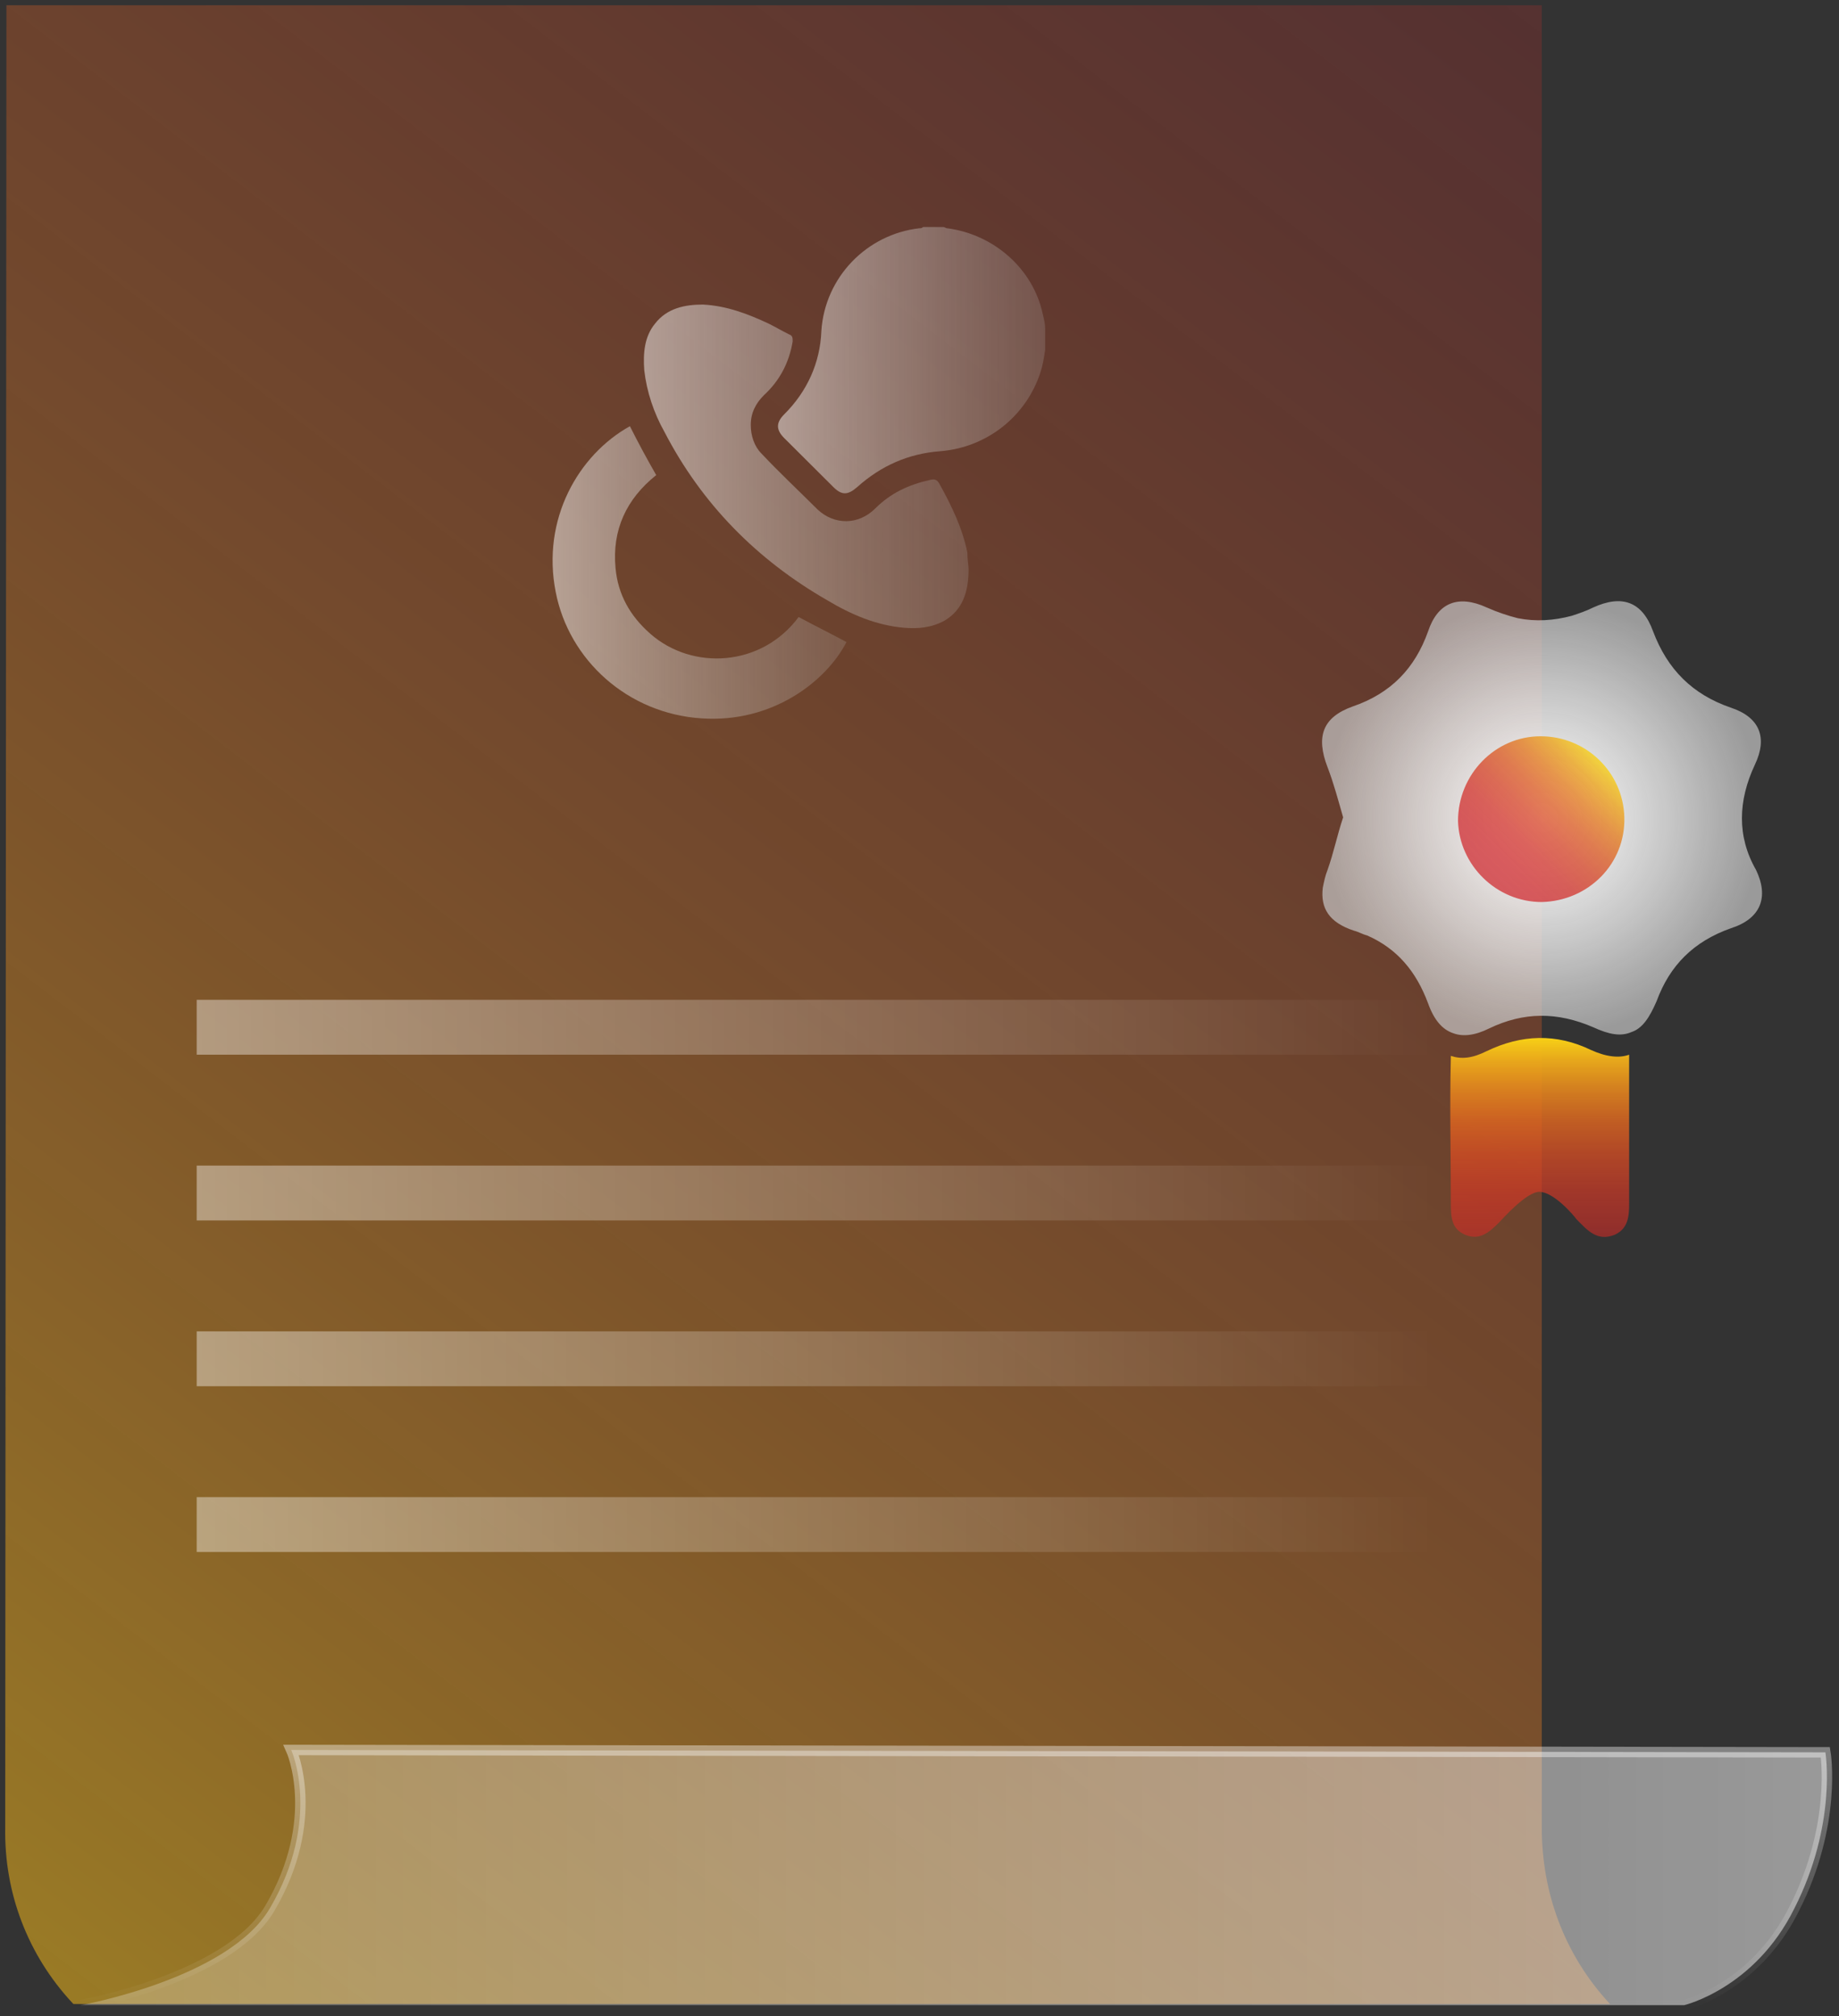
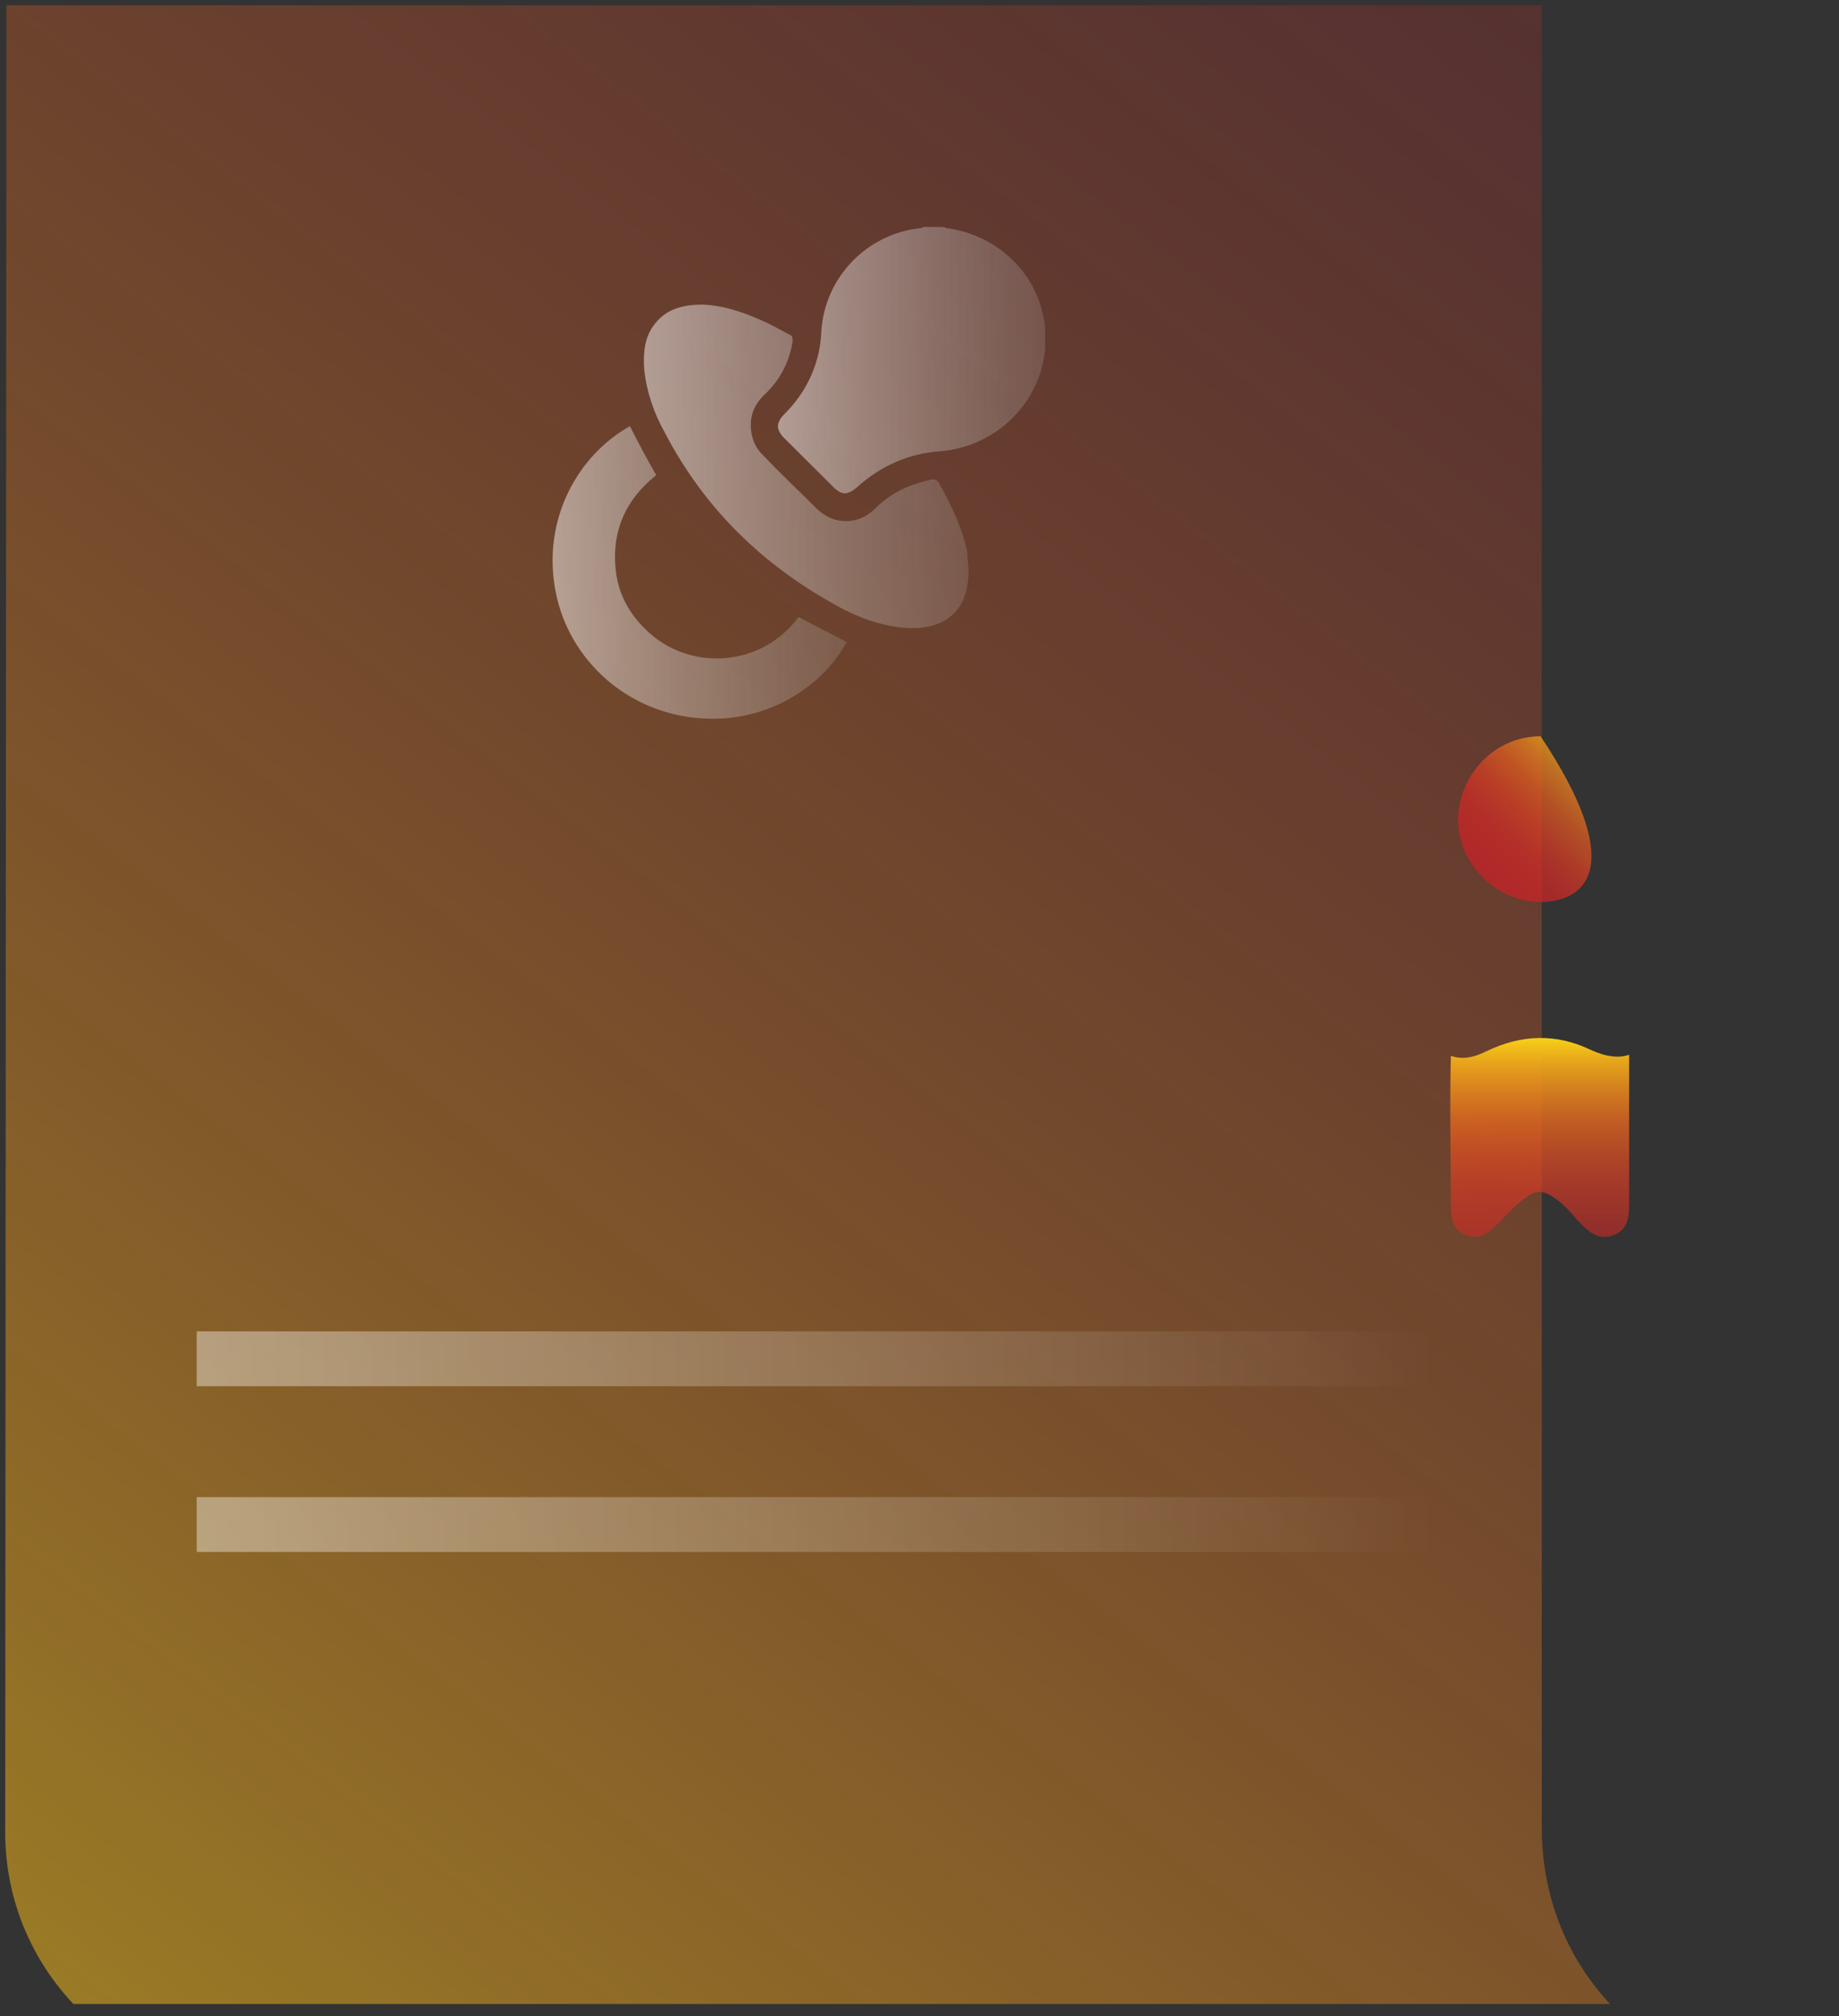
<svg xmlns="http://www.w3.org/2000/svg" width="176" height="193" viewBox="0 0 176 193" fill="none">
  <rect x="0" y="0" width="176" height="193" fill="#333333" stroke="none" />
  <path d="M147.555 174.921V0.5H0.615L0.5 174.921C0.386 181.2 2.676 187.135 6.914 191.701L7.028 191.816H154.083C149.731 187.135 147.555 181.2 147.555 174.921Z" fill="url(#paint0_linear_1342_762)" />
-   <path d="M27.872 167.502C27.872 167.502 30.85 174.122 25.811 182.684C21.802 189.418 7.715 191.93 7.715 191.93H161.184C161.184 191.93 167.941 190.332 171.721 182.684C175.844 174.579 174.698 167.73 174.698 167.73L27.872 167.502Z" fill="url(#paint1_linear_1342_762)" stroke="url(#paint2_linear_1342_762)" stroke-miterlimit="10" />
-   <path d="M137.247 95.701H18.825V100.952H137.247V95.701Z" fill="url(#paint3_linear_1342_762)" />
-   <path d="M137.247 111.568H18.825V116.819H137.247V111.568Z" fill="url(#paint4_linear_1342_762)" />
  <path d="M137.247 127.435H18.825V132.686H137.247V127.435Z" fill="url(#paint5_linear_1342_762)" />
  <path d="M137.247 143.302H18.825V148.553H137.247V143.302Z" fill="url(#paint6_linear_1342_762)" />
-   <path d="M167.941 73.214C169.201 70.588 168.399 68.648 165.65 67.735C161.986 66.479 159.58 64.082 158.206 60.429C157.175 57.575 155.228 56.89 152.48 58.146C151.792 58.489 151.105 58.717 150.418 58.945C148.7 59.402 146.982 59.516 145.264 59.173C144.348 58.945 143.317 58.603 142.287 58.146C139.538 56.89 137.591 57.689 136.675 60.429C135.415 63.968 133.124 66.365 129.459 67.621C126.596 68.648 125.909 70.474 127.054 73.442C127.627 74.926 128.085 76.638 128.543 78.236C127.971 79.949 127.627 81.661 127.054 83.259C126.825 83.83 126.711 84.4 126.596 84.971C126.367 86.912 127.169 88.282 129.574 89.081C130.032 89.195 130.376 89.423 130.834 89.537C133.697 90.793 135.529 92.962 136.675 96.044C137.247 97.642 138.049 98.555 139.08 98.897C139.996 99.24 141.141 99.126 142.516 98.441C145.837 96.843 149.044 96.843 152.48 98.327C153.969 99.012 155.114 99.24 156.145 98.783C157.175 98.441 157.863 97.414 158.55 95.816C159.81 92.391 162.1 90.108 165.65 88.852C168.514 87.939 169.315 85.884 168.056 83.259C166.223 80.063 166.338 76.638 167.941 73.214Z" fill="url(#paint7_radial_1342_762)" />
-   <path d="M147.44 70.474C151.793 70.474 155.343 73.899 155.457 78.237C155.572 82.688 152.022 86.227 147.555 86.341C143.203 86.341 139.652 82.802 139.538 78.579C139.538 74.127 143.088 70.474 147.44 70.474Z" fill="url(#paint8_linear_1342_762)" />
+   <path d="M147.44 70.474C155.572 82.688 152.022 86.227 147.555 86.341C143.203 86.341 139.652 82.802 139.538 78.579C139.538 74.127 143.088 70.474 147.44 70.474Z" fill="url(#paint8_linear_1342_762)" />
  <path d="M147.326 114.08C148.7 114.08 150.647 116.363 150.876 116.705C151.907 117.732 152.823 118.874 154.541 118.189C156.03 117.504 155.915 116.02 155.915 114.65C155.915 110.199 155.915 105.861 155.915 101.409C155.915 101.295 155.915 101.181 155.915 100.952C154.999 101.295 153.739 101.181 152.251 100.496C148.929 98.898 145.608 99.012 142.287 100.61C140.912 101.295 139.881 101.409 138.851 101.067C138.851 101.181 138.851 101.295 138.851 101.295C138.736 105.861 138.851 110.541 138.851 115.107C138.851 116.363 138.851 117.618 140.225 118.189C141.599 118.76 142.516 117.961 143.432 117.048C143.775 116.705 146.066 114.08 147.326 114.08Z" fill="url(#paint9_linear_1342_762)" />
  <g opacity="0.7">
    <path opacity="0.7" d="M100.025 33.49C99.911 34.289 99.796 34.974 99.567 35.659C98.193 39.882 94.414 42.85 89.947 43.193C86.969 43.421 84.335 44.562 82.044 46.617C81.128 47.416 80.556 47.416 79.754 46.617C78.15 45.019 76.662 43.535 75.058 41.937C74.257 41.138 74.257 40.453 75.058 39.654C77.234 37.485 78.494 34.745 78.609 31.663C78.952 26.527 82.961 22.417 88 21.847C88.115 21.847 88.229 21.847 88.344 21.732C89.031 21.732 89.603 21.732 90.29 21.732C90.405 21.732 90.52 21.847 90.634 21.847C95.101 22.417 98.88 25.728 99.796 30.065C99.911 30.522 100.025 30.979 100.025 31.435C100.025 32.12 100.025 32.805 100.025 33.49Z" fill="url(#paint10_linear_1342_762)" />
    <path opacity="0.7" d="M92.696 54.493C92.696 56.662 92.123 58.374 90.405 59.402C89.145 60.087 87.885 60.201 86.511 60.087C83.877 59.858 81.472 58.831 79.181 57.461C72.424 53.58 67.156 48.215 63.605 41.366C62.575 39.54 61.887 37.485 61.658 35.43C61.544 33.832 61.658 32.234 62.689 30.979C63.834 29.494 65.552 29.152 67.27 29.152C69.561 29.266 71.622 30.065 73.569 30.979C74.257 31.321 74.829 31.663 75.516 32.006C75.86 32.12 75.86 32.348 75.86 32.691C75.516 34.745 74.6 36.458 73.111 37.828C72.309 38.627 71.851 39.54 71.851 40.681C71.851 41.709 72.195 42.736 72.882 43.421C74.6 45.247 76.433 46.959 78.265 48.786C79.868 50.27 82.159 50.27 83.762 48.672C85.251 47.188 86.969 46.389 89.031 45.932C89.489 45.818 89.718 45.932 89.947 46.389C91.092 48.443 92.123 50.612 92.581 52.895C92.581 53.58 92.696 54.151 92.696 54.493Z" fill="url(#paint11_linear_1342_762)" />
    <path opacity="0.7" d="M60.284 40.795C61.086 42.394 61.887 43.877 62.804 45.476C59.94 47.759 58.566 50.726 58.91 54.379C59.139 56.891 60.284 58.945 62.231 60.657C66.24 64.196 72.882 63.854 76.433 59.059C77.921 59.858 79.525 60.657 81.014 61.456C79.067 65.224 73.913 69.219 67.156 68.762C60.055 68.305 54.443 63.169 53.183 56.662C51.809 49.699 55.359 43.535 60.284 40.795Z" fill="url(#paint12_linear_1342_762)" />
  </g>
  <defs>
    <linearGradient id="paint0_linear_1342_762" x1="195.215" y1="-56.803" x2="-20.133" y2="224.472" gradientUnits="userSpaceOnUse">
      <stop offset="0.163" stop-color="#C9212A" stop-opacity="0.2" />
      <stop offset="0.73" stop-color="#E8971D" stop-opacity="0.471" />
      <stop offset="1" stop-color="#F7D116" stop-opacity="0.6" />
    </linearGradient>
    <linearGradient id="paint1_linear_1342_762" x1="7.768" y1="179.677" x2="174.912" y2="179.677" gradientUnits="userSpaceOnUse">
      <stop stop-color="white" stop-opacity="0.25" />
      <stop offset="1" stop-color="white" stop-opacity="0.5" />
    </linearGradient>
    <linearGradient id="paint2_linear_1342_762" x1="91.577" y1="166.902" x2="91.577" y2="192.451" gradientUnits="userSpaceOnUse">
      <stop stop-color="white" stop-opacity="0.4" />
      <stop offset="1" stop-color="white" stop-opacity="0" />
    </linearGradient>
    <linearGradient id="paint3_linear_1342_762" x1="18.795" y1="98.372" x2="137.164" y2="98.372" gradientUnits="userSpaceOnUse">
      <stop stop-color="white" stop-opacity="0.4" />
      <stop offset="1" stop-color="white" stop-opacity="0" />
    </linearGradient>
    <linearGradient id="paint4_linear_1342_762" x1="18.795" y1="114.24" x2="137.164" y2="114.24" gradientUnits="userSpaceOnUse">
      <stop stop-color="white" stop-opacity="0.4" />
      <stop offset="1" stop-color="white" stop-opacity="0" />
    </linearGradient>
    <linearGradient id="paint5_linear_1342_762" x1="18.795" y1="130.108" x2="137.164" y2="130.108" gradientUnits="userSpaceOnUse">
      <stop stop-color="white" stop-opacity="0.4" />
      <stop offset="1" stop-color="white" stop-opacity="0" />
    </linearGradient>
    <linearGradient id="paint6_linear_1342_762" x1="18.795" y1="145.977" x2="137.164" y2="145.977" gradientUnits="userSpaceOnUse">
      <stop stop-color="white" stop-opacity="0.4" />
      <stop offset="1" stop-color="white" stop-opacity="0" />
    </linearGradient>
    <radialGradient id="paint7_radial_1342_762" cx="0" cy="0" r="1" gradientUnits="userSpaceOnUse" gradientTransform="translate(147.598 78.384) scale(20.941 20.871)">
      <stop stop-color="white" />
      <stop offset="0.244" stop-color="#F8F8F8" stop-opacity="0.927" />
      <stop offset="0.594" stop-color="#E5E5E5" stop-opacity="0.822" />
      <stop offset="1" stop-color="#C7C7C7" stop-opacity="0.7" />
    </radialGradient>
    <linearGradient id="paint8_linear_1342_762" x1="141.953" y1="83.98" x2="153.133" y2="72.762" gradientUnits="userSpaceOnUse">
      <stop stop-color="#CF2027" stop-opacity="0.7" />
      <stop offset="0.17" stop-color="#D02427" stop-opacity="0.717" />
      <stop offset="0.321" stop-color="#D22E26" stop-opacity="0.732" />
      <stop offset="0.465" stop-color="#D64124" stop-opacity="0.747" />
      <stop offset="0.604" stop-color="#DC5A21" stop-opacity="0.76" />
      <stop offset="0.74" stop-color="#E47B1E" stop-opacity="0.774" />
      <stop offset="0.872" stop-color="#EDA31A" stop-opacity="0.787" />
      <stop offset="1" stop-color="#F7D116" stop-opacity="0.8" />
    </linearGradient>
    <linearGradient id="paint9_linear_1342_762" x1="147.374" y1="99.307" x2="147.374" y2="131.249" gradientUnits="userSpaceOnUse">
      <stop stop-color="#F7D116" />
      <stop offset="0.071" stop-color="#EFAC1A" stop-opacity="0.95" />
      <stop offset="0.157" stop-color="#E6871D" stop-opacity="0.89" />
      <stop offset="0.25" stop-color="#DF6720" stop-opacity="0.825" />
      <stop offset="0.351" stop-color="#D94D23" stop-opacity="0.754" />
      <stop offset="0.461" stop-color="#D53925" stop-opacity="0.677" />
      <stop offset="0.586" stop-color="#D12B26" stop-opacity="0.59" />
      <stop offset="0.739" stop-color="#D02227" stop-opacity="0.482" />
      <stop offset="1" stop-color="#CF2027" stop-opacity="0.3" />
    </linearGradient>
    <linearGradient id="paint10_linear_1342_762" x1="74.378" y1="34.491" x2="100.008" y2="34.491" gradientUnits="userSpaceOnUse">
      <stop stop-color="white" />
      <stop offset="1" stop-color="#C7C7C7" stop-opacity="0.4" />
    </linearGradient>
    <linearGradient id="paint11_linear_1342_762" x1="61.526" y1="44.603" x2="92.692" y2="44.603" gradientUnits="userSpaceOnUse">
      <stop stop-color="white" />
      <stop offset="1" stop-color="#C7C7C7" stop-opacity="0.4" />
    </linearGradient>
    <linearGradient id="paint12_linear_1342_762" x1="52.889" y1="54.76" x2="80.922" y2="54.76" gradientUnits="userSpaceOnUse">
      <stop stop-color="white" />
      <stop offset="1" stop-color="#C7C7C7" stop-opacity="0.4" />
    </linearGradient>
  </defs>
</svg>